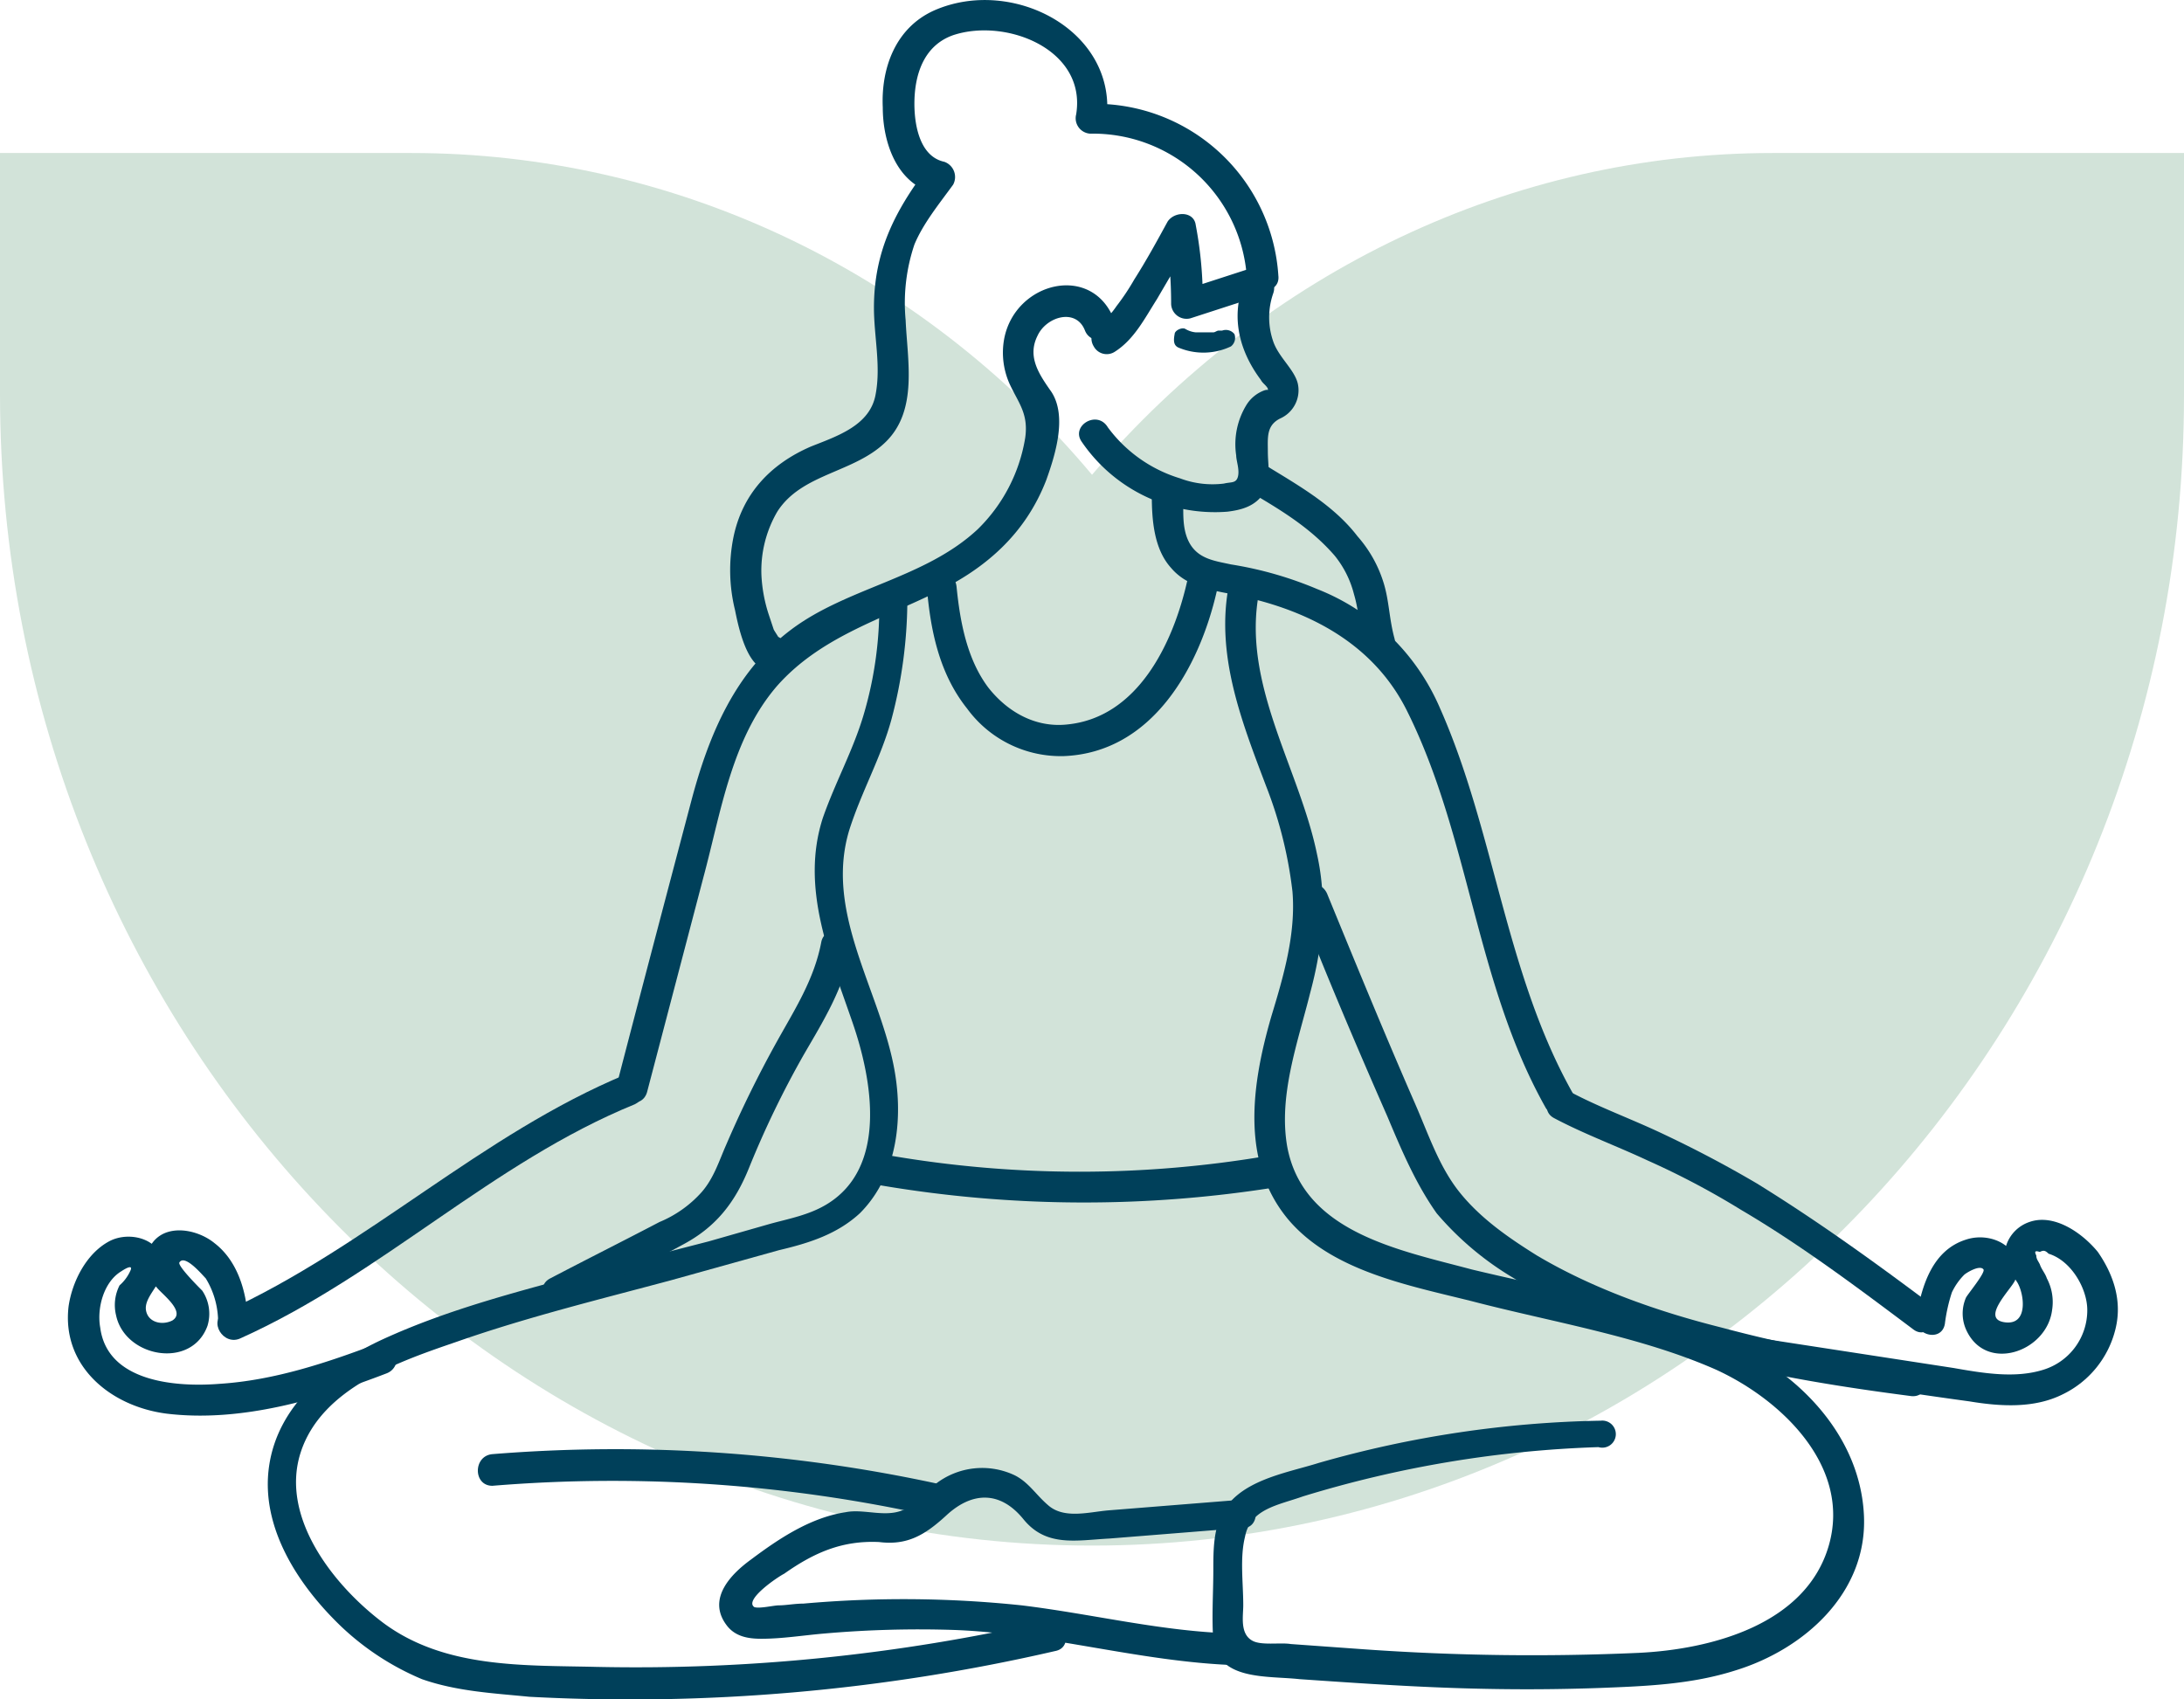
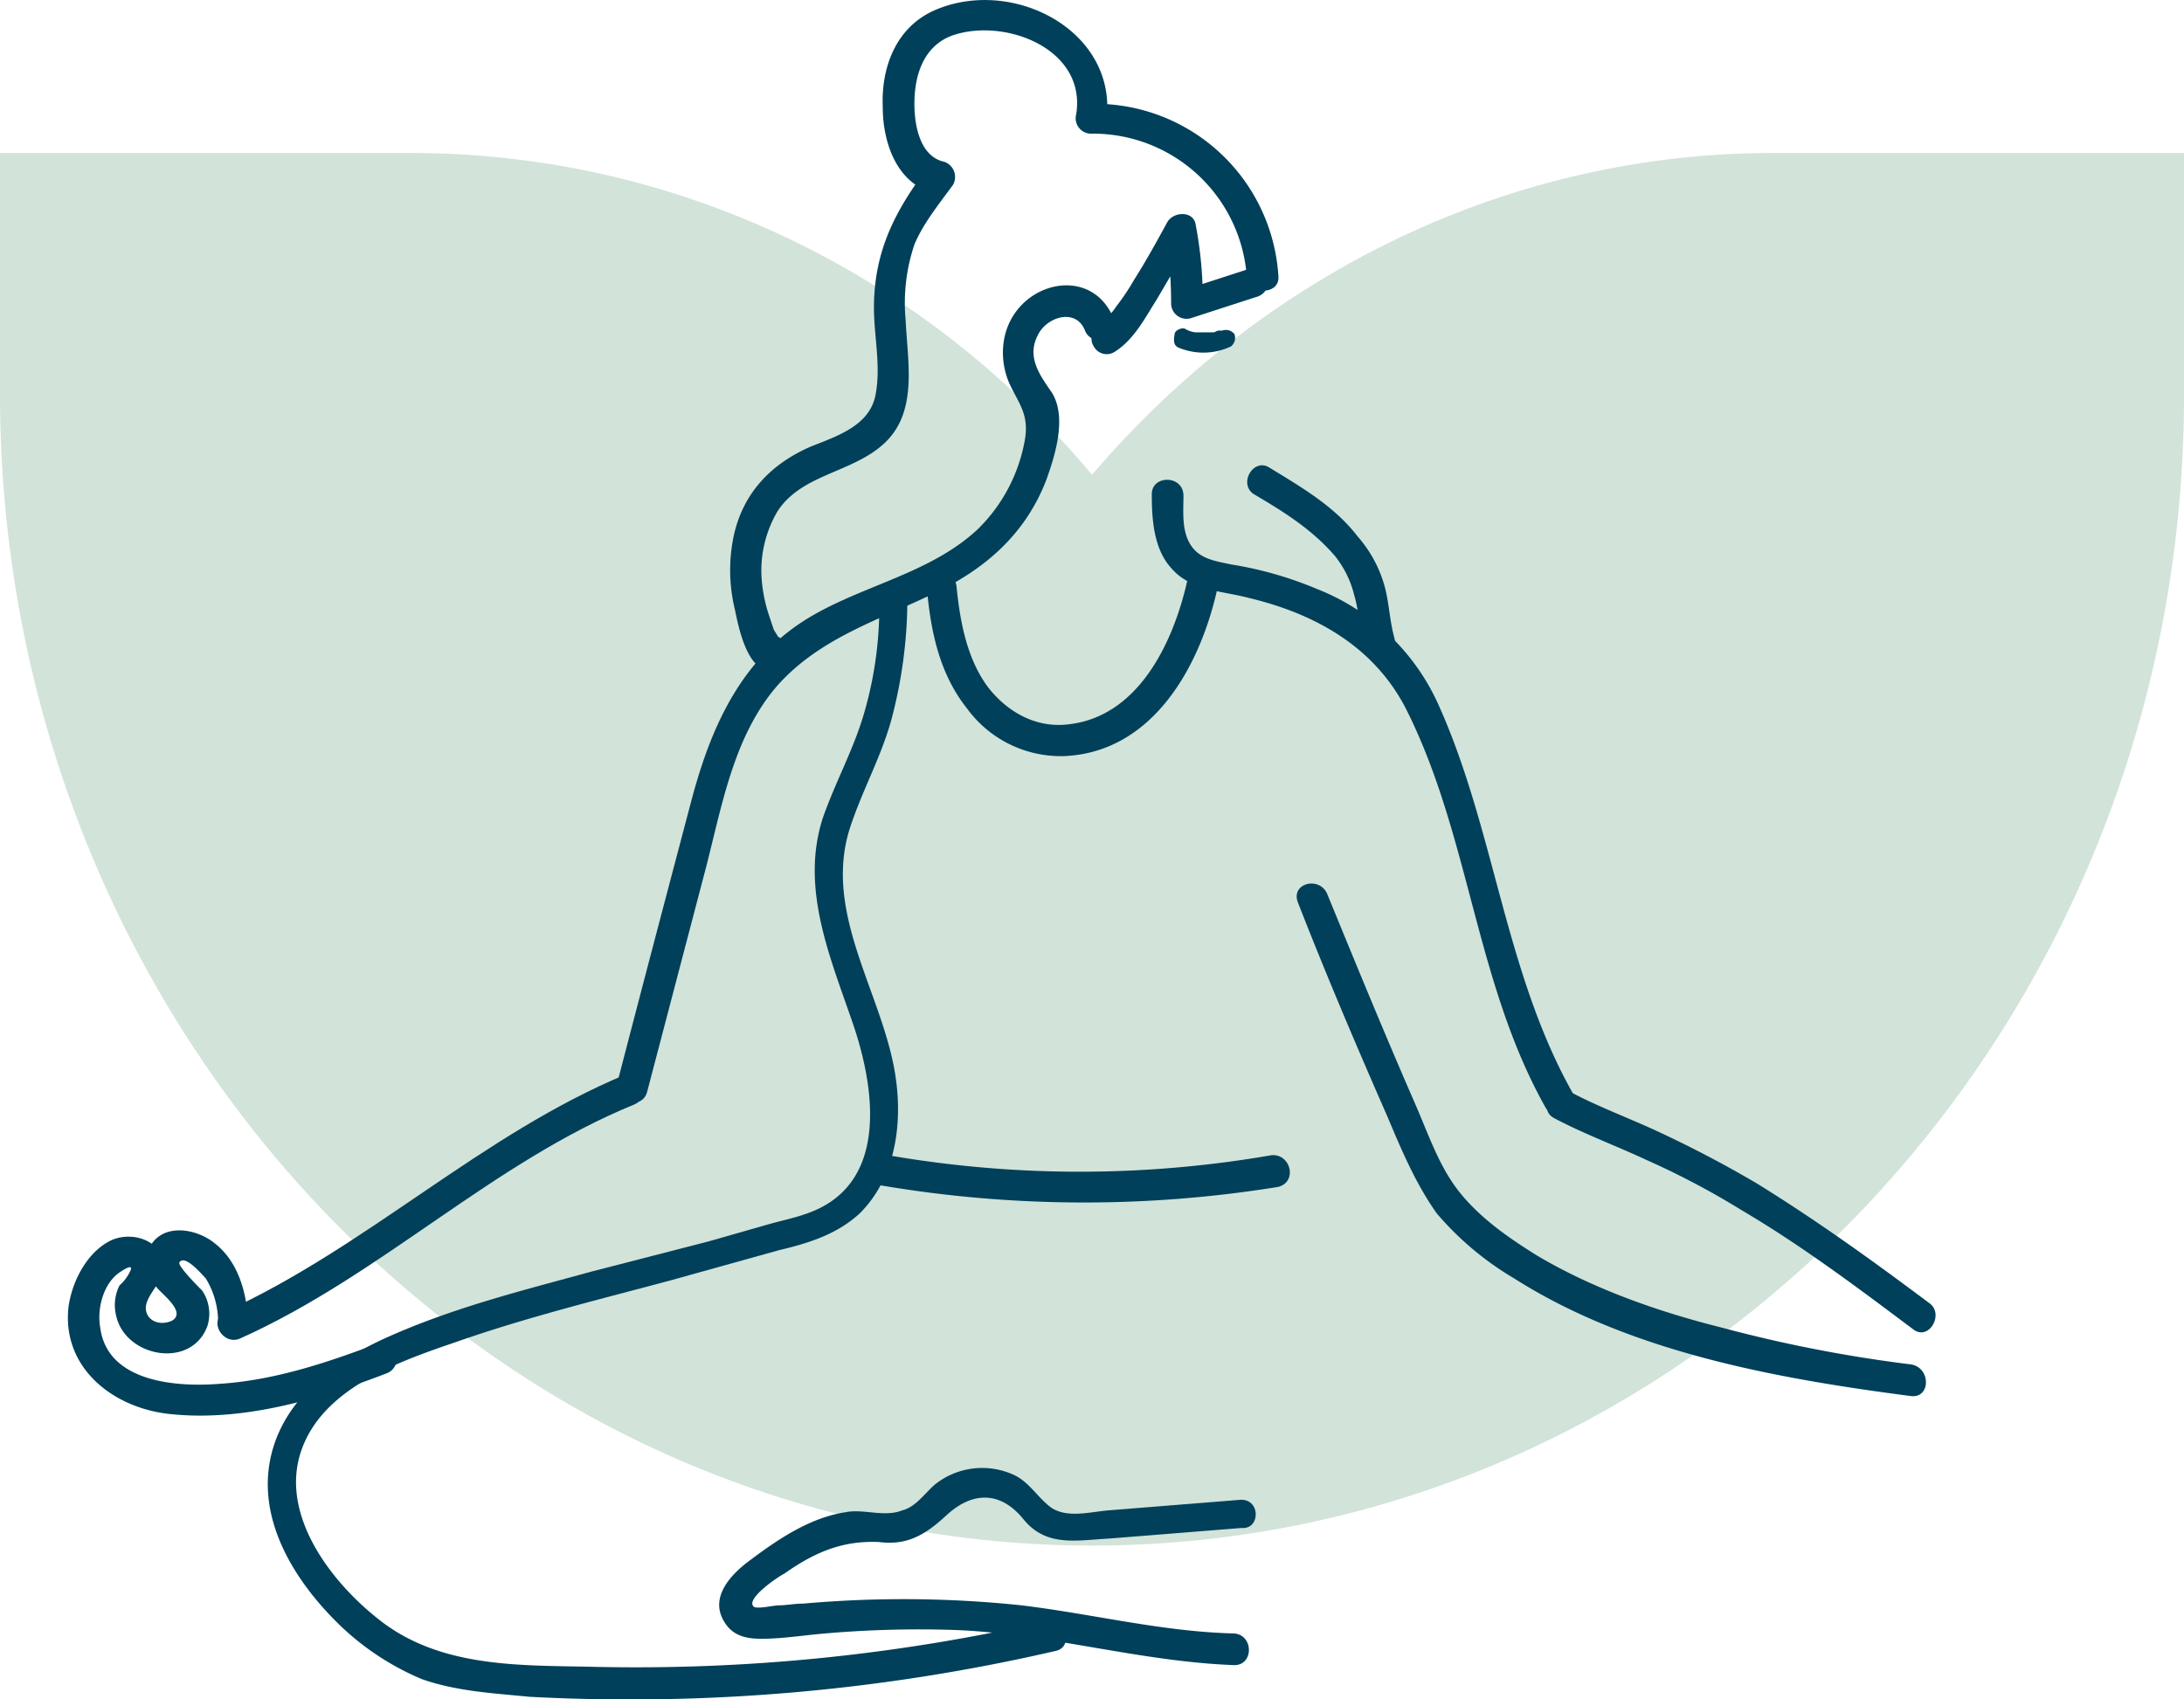
<svg xmlns="http://www.w3.org/2000/svg" id="General-Health-Icon_Large" data-name="General-Health-Icon Large" width="316.891" height="246.584" viewBox="0 0 316.891 246.584">
  <path id="Path_3516" data-name="Path 3516" d="M158.745,224.875c87.26,0,158.445-74.757,158.445-166.865V22.8h-59.7c-37.762,0-73.482,17.095-98.741,46.691C133.741,39.64,97.766,22.8,60,22.8H.3V57.755c0,92.107,71.186,167.12,158.445,167.12" transform="translate(-0.3 -0.597)" fill="#d2e3d9" />
  <g id="Group_2226" data-name="Group 2226" transform="translate(9.853)">
    <path id="Path_3517" data-name="Path 3517" d="M53.007,48.666c.51,6.379,1.786,12.757,5.868,17.86a16.828,16.828,0,0,0,14.033,6.889c12.757-.51,19.646-12.757,22.2-23.984.51-2.807-3.572-4.082-4.337-1.276-2.041,8.93-7.144,19.646-17.35,20.667-4.593.51-8.675-1.786-11.482-5.358-3.062-4.082-4.082-9.44-4.593-14.543-.255-3.062-4.593-3.062-4.337-.255Z" transform="translate(71.602 36.302)" fill="#00405a" />
    <path id="Path_3518" data-name="Path 3518" d="M108.154,79.825a162.87,162.87,0,0,1-55.622,0c-2.807-.51-4.082,3.827-1.276,4.337a176.5,176.5,0,0,0,57.918.255c2.807-.765,1.786-4.848-1.021-4.593Z" transform="translate(66.463 87.81)" fill="#00405a" />
    <path id="Path_3519" data-name="Path 3519" d="M104.246,49.38a55.306,55.306,0,0,1-2.3,17.095c-1.531,5.1-4.082,9.7-5.868,14.8-3.317,10.206,1.021,20.156,4.337,29.852,2.807,8.165,5.1,20.922-3.827,26.28-2.551,1.531-5.358,2.041-8.165,2.807l-8.93,2.551L62.658,147.1c-10.206,2.807-20.667,5.358-30.617,9.951-7.654,3.572-15.054,9.44-16.329,18.37s4.337,17.35,10.461,23.218a38.8,38.8,0,0,0,11.737,7.654c5.1,1.786,10.461,2.041,15.564,2.551a274.285,274.285,0,0,0,76.288-6.634c2.807-.51,1.531-4.848-1.276-4.337a267.961,267.961,0,0,1-65.317,6.634c-10.461-.255-21.943.255-30.873-6.379-7.144-5.358-15.054-15.309-11.992-24.749s14.543-13.268,22.708-16.074c10.206-3.572,20.667-6.123,31.128-8.93L89.7,144.039c4.337-1.021,8.42-2.3,11.737-5.358,5.613-5.613,6.379-14.288,4.848-21.687-2.3-11.226-9.951-22.2-6.379-33.934,1.786-5.613,4.593-10.461,6.123-16.074a68.033,68.033,0,0,0,2.3-17.6c.255-2.807-4.338-2.807-4.082,0Z" transform="translate(13.473 37.374)" fill="#00405a" />
-     <path id="Path_3520" data-name="Path 3520" d="M94.387,101.579A220.978,220.978,0,0,0,29.58,97.242c-2.807.255-2.807,4.593,0,4.593a213.018,213.018,0,0,1,63.531,4.337c2.807.255,4.082-4.082,1.276-4.593Z" transform="translate(32.008 113.768)" fill="#00405a" />
-     <path id="Path_3521" data-name="Path 3521" d="M125.5,169.7a158.1,158.1,0,0,0-40.823,6.123c-4.848,1.531-11.992,2.551-14.288,7.909-1.021,2.3-1.021,5.1-1.021,7.654,0,3.317-.255,6.889,0,10.206.765,5.868,7.91,5.1,12.5,5.613,7.4.51,14.8,1.021,22.2,1.276s14.288.255,21.432,0c6.634-.255,13.268-.51,19.646-2.551,9.951-3.062,19.136-11.226,18.626-22.453s-8.93-20.156-18.626-24.749c-11.992-5.613-25.515-7.909-38.272-10.971-10.461-2.807-24.494-5.358-26.79-17.86-1.276-7.4,1.531-15.054,3.317-22.2,1.786-6.634,2.551-13.268,1.021-20.156C81.871,75.046,73.451,62.8,76,49.532c.51-2.807-3.827-4.082-4.337-1.276-2.041,10.206,1.786,19.9,5.358,29.342A61.218,61.218,0,0,1,80.85,92.906c.51,6.123-1.276,12.247-3.062,18.115-2.807,9.7-4.593,21.177,2.551,29.6,6.379,7.4,17.35,9.44,26.535,11.737,11.737,3.062,24.494,5.1,35.465,9.951,9.44,4.337,19.646,14.033,16.329,25.514s-17.095,15.054-27.556,15.564a345.333,345.333,0,0,1-39.8-.51L80.6,202.108c-1.531-.255-4.337.255-5.613-.51-1.786-1.021-1.276-3.572-1.276-5.1,0-3.317-.51-6.889.255-9.951.765-4.082,4.848-4.593,8.42-5.868a163.84,163.84,0,0,1,42.864-7.144,1.965,1.965,0,1,0,.255-3.827Z" transform="translate(96.828 36.457)" fill="#00405a" />
    <path id="Path_3522" data-name="Path 3522" d="M116.723,102.215l-19.136,1.531c-2.807.255-6.379,1.276-8.675-.765-1.786-1.531-2.807-3.317-4.848-4.337a11,11,0,0,0-11.482,1.276c-1.531,1.276-2.807,3.317-4.848,3.827-2.551,1.021-5.613-.255-8.165.255-5.1.765-9.7,3.827-13.778,6.889-2.807,2.041-6.379,5.613-3.572,9.44,1.276,1.786,3.317,2.041,5.1,2.041,3.062,0,6.123-.51,9.185-.765a156.947,156.947,0,0,1,18.881-.51c13.523.51,26.79,4.593,40.568,5.1,2.807,0,2.807-4.337,0-4.593-10.461-.255-20.412-2.807-30.873-4.082a163.861,163.861,0,0,0-31.638-.255c-1.276,0-2.551.255-3.572.255-.765,0-2.807.51-3.572.255-1.531-1.021,3.317-4.337,4.337-4.848,4.337-3.062,8.42-4.848,13.778-4.593,4.082.51,6.634-1.021,9.7-3.827,3.827-3.572,7.91-3.572,11.226.51s7.654,3.062,12.5,2.807l19.136-1.531c2.807.255,2.807-4.337-.255-4.082Z" transform="translate(53.301 115.429)" fill="#00405a" />
    <path id="Path_3523" data-name="Path 3523" d="M107.661,35.616c-3.062-8.675-14.543-5.868-16.074,2.551a11.1,11.1,0,0,0,.765,6.379c1.276,2.807,2.807,4.337,2.3,7.909A23.906,23.906,0,0,1,87.76,65.723c-7.654,7.144-18.881,8.42-27.045,14.543s-11.992,15.309-14.543,25c-3.572,13.523-7.144,27.045-10.716,40.823-.765,2.807,3.572,4.082,4.337,1.276l8.165-31.128c2.551-9.44,4.082-20.156,10.716-27.811,6.123-6.889,14.543-9.44,22.453-13.268,7.654-3.572,13.523-8.675,16.584-16.584,1.276-3.572,3.062-9.185.765-12.757-1.786-2.551-3.572-5.1-2.041-8.165,1.276-2.807,5.613-4.082,6.889-.765,1.021,2.551,5.358,1.276,4.337-1.276Z" transform="translate(44.248 11.08)" fill="#00405a" />
    <path id="Path_3524" data-name="Path 3524" d="M65.8,43.461c0,3.572.255,7.909,2.807,10.716,2.807,3.317,7.4,3.317,11.226,4.337,9.7,2.3,18.37,7.144,22.963,16.329,9.185,18.37,9.951,39.547,20.157,57.663a2.232,2.232,0,0,0,3.827-2.3c-9.7-17.35-11.226-37.761-19.136-55.622a32.2,32.2,0,0,0-17.86-17.35,53.8,53.8,0,0,0-12.5-3.572c-2.3-.51-4.848-.765-6.123-3.317-1.021-2.041-.765-4.593-.765-6.634,0-3.062-4.593-3.062-4.593-.255Z" transform="translate(91.467 28.24)" fill="#00405a" />
-     <path id="Path_3525" data-name="Path 3525" d="M71.569,68.676c-1.021,5.358-3.827,9.7-6.379,14.288a164.5,164.5,0,0,0-7.4,15.054c-1.021,2.3-1.786,4.848-3.572,6.889a16.85,16.85,0,0,1-6.123,4.337c-5.358,2.807-10.461,5.358-15.819,8.165-2.551,1.276-.255,5.1,2.3,3.827,5.613-2.807,11.226-5.613,16.84-8.675,4.848-2.551,7.654-6.123,9.7-11.226A137.3,137.3,0,0,1,69.017,85c2.807-4.848,5.868-9.7,6.889-15.564.51-2.3-3.827-3.572-4.337-.765Z" transform="translate(37.731 68.087)" fill="#00405a" />
    <path id="Path_3526" data-name="Path 3526" d="M74.194,67.032c4.082,10.461,8.42,20.667,13.012,31.128,2.041,4.848,4.082,9.7,7.144,14.033a44.217,44.217,0,0,0,11.226,9.44c16.84,10.716,38.017,14.543,57.663,17.095,2.807.255,2.807-4.082,0-4.593a202.153,202.153,0,0,1-27.556-5.358c-9.185-2.3-18.626-5.613-26.79-10.461-4.082-2.551-8.165-5.358-11.226-9.185s-4.593-8.675-6.634-13.268c-4.337-9.951-8.42-19.9-12.5-29.852-1.021-2.807-5.358-1.786-4.337,1.021Z" transform="translate(104.25 63.863)" fill="#00405a" />
    <path id="Path_3527" data-name="Path 3527" d="M143.722,106.973c-8.165-6.123-16.329-11.992-25-17.35-4.337-2.551-8.675-4.848-13.523-7.144s-9.185-3.827-13.523-6.123c-2.551-1.276-4.848,2.551-2.3,3.827,4.337,2.3,9.185,4.082,13.523,6.123a115.291,115.291,0,0,1,13.523,7.144c8.675,5.1,16.84,11.226,25,17.35,2.3,1.786,4.593-2.3,2.3-3.827Z" transform="translate(126.319 82.094)" fill="#00405a" />
    <path id="Path_3528" data-name="Path 3528" d="M71.949,75.3c-20.922,8.675-37.506,25-58.173,34.445-2.551,1.276-.255,5.1,2.3,3.827,20.412-9.185,36.486-25.514,57.153-33.934,2.551-1.276,1.531-5.358-1.276-4.337Z" transform="translate(9.029 80.6)" fill="#00405a" />
    <path id="Path_3529" data-name="Path 3529" d="M85.177,34.252l-9.44,3.062,2.807,2.041a58.231,58.231,0,0,0-1.021-11.482c-.255-2.041-3.062-2.041-4.082-.51-1.531,2.807-3.062,5.613-4.848,8.42a33.243,33.243,0,0,1-2.551,3.827,13.373,13.373,0,0,1-2.551,2.807,2.184,2.184,0,0,0-.765,3.062,2.136,2.136,0,0,0,3.062.765c2.807-1.786,4.337-4.848,6.123-7.654,1.786-3.062,3.572-6.123,5.358-8.93l-4.082-.51a68.709,68.709,0,0,1,.765,10.206A2.241,2.241,0,0,0,76.757,41.4l9.44-3.062c3.062-.765,1.786-5.1-1.021-4.082Z" transform="translate(86.123 4.79)" fill="#00405a" />
    <path id="Path_3530" data-name="Path 3530" d="M72.178,44.743c4.337,2.551,8.42,5.1,11.737,8.93a14.55,14.55,0,0,1,2.807,5.613c.765,2.551.765,5.1,1.531,7.654.765,2.807,5.1,1.531,4.337-1.276s-.765-5.358-1.531-7.909a18.373,18.373,0,0,0-3.827-6.889c-3.317-4.337-8.165-7.144-12.757-9.951-2.3-1.531-4.593,2.3-2.3,3.827Z" transform="translate(99.887 26.958)" fill="#00405a" />
    <path id="Path_3531" data-name="Path 3531" d="M121.376,54.161a26.663,26.663,0,0,0-27.045-25l2.041,2.807c2.041-13.268-13.523-21.432-25-16.329-5.613,2.551-7.654,8.42-7.4,14.033,0,5.1,2.041,11.226,7.654,12.5L70.347,38.6c-4.593,6.123-7.654,11.992-7.654,20.156,0,4.082,1.021,8.42.255,12.5-.765,4.593-5.613,6.123-9.44,7.654-5.868,2.551-9.951,6.889-11.226,13.268a24.222,24.222,0,0,0,.255,10.461c.51,2.551,1.531,7.144,3.827,8.42a2.738,2.738,0,0,0,2.807-.255l.255-.255a2.287,2.287,0,0,0,.255-2.807v-.255c-1.021-2.551-5.1-.255-3.827,2.3v.255l.255-2.807-.255.255,2.807-.255c1.276.765-.255-1.276-.51-1.786l-.765-2.3a21.7,21.7,0,0,1-1.021-5.613,16.983,16.983,0,0,1,2.3-9.185c3.572-5.613,11.226-5.613,15.819-10.206s3.062-11.737,2.807-17.6a26.524,26.524,0,0,1,1.276-10.971c1.276-3.062,3.572-5.868,5.613-8.675A2.34,2.34,0,0,0,72.9,37.576c-3.572-.765-4.337-5.358-4.337-8.42,0-4.082,1.276-8.42,5.613-9.951,7.654-2.551,19.391,2.041,17.86,11.482a2.241,2.241,0,0,0,2.041,2.807,22.382,22.382,0,0,1,22.708,20.667c.255,2.807,4.848,2.807,4.593,0Z" transform="translate(54.261 -14.098)" fill="#00405a" />
-     <path id="Path_3532" data-name="Path 3532" d="M62.016,53.9A23.393,23.393,0,0,0,83.193,64.1c2.041-.255,4.082-.765,5.358-2.807,1.021-1.786.51-3.827.51-5.868s-.255-3.827,1.786-4.848a4.473,4.473,0,0,0,2.551-5.1c-.51-2.041-2.807-3.827-3.572-6.123a10.62,10.62,0,0,1,0-6.889c1.021-2.807-3.317-3.827-4.337-1.276-1.786,4.848-.51,9.7,2.551,13.778.255.51.765.765,1.021,1.276,0,.51.255,0-.51.255A5.1,5.1,0,0,0,86,48.539a10.905,10.905,0,0,0-1.531,7.4c0,.765.51,2.041.255,3.062s-1.021.765-2.041,1.021a13.374,13.374,0,0,1-6.379-.765,20.354,20.354,0,0,1-10.461-7.4C64.312,49.3,60.485,51.6,62.016,53.9Z" transform="translate(85.046 10.15)" fill="#00405a" />
-     <path id="Path_3533" data-name="Path 3533" d="M130.008,98.591A24.269,24.269,0,0,1,131.029,94a9.163,9.163,0,0,1,1.786-2.551c.255-.255,2.3-1.531,2.807-.765.255.51-2.3,3.572-2.551,4.082a5.75,5.75,0,0,0,0,4.593c2.807,6.379,11.737,3.317,12.5-2.807a7.362,7.362,0,0,0-.765-4.593c-.255-.765-.765-1.276-1.021-2.041-.255-.51-.51-.765-.51-1.276-.255-.51-.255-.765.51-.51.51-.255.765-.255,1.276.255,3.317,1.021,5.613,5.1,5.613,8.165a9.033,9.033,0,0,1-6.379,8.675c-4.082,1.276-8.675.51-13.012-.255l-29.852-4.593c-2.807-.51-4.082,3.827-1.276,4.337,11.226,1.786,22.2,3.572,33.424,5.1,4.593.765,9.44,1.021,13.523-1.021a14.258,14.258,0,0,0,7.654-9.44c1.021-4.082-.255-7.909-2.551-11.226-2.3-2.807-6.379-5.613-9.951-4.337a5.352,5.352,0,0,0-3.317,3.317c-.51,2.041.51,3.827,1.531,5.358s1.786,6.379-1.786,5.868,1.021-4.848,1.531-6.123c1.531-4.593-3.317-7.144-7.144-5.868-4.848,1.531-6.379,6.634-7.144,10.971-.765,2.807,3.572,4.082,4.082,1.276Z" transform="translate(142.33 93.538)" fill="#00405a" />
    <path id="Path_3534" data-name="Path 3534" d="M67.924,35.648a9.3,9.3,0,0,0,7.4-.255,1.578,1.578,0,0,0,.51-1.786,1.578,1.578,0,0,0-1.786-.51h-.51c-.255,0-.51.255-.765.255H70.22a3.626,3.626,0,0,1-1.531-.51c-.51-.255-1.531.255-1.531.765-.255,1.276,0,1.786.765,2.041Z" transform="translate(93.426 14.876)" fill="#00405a" />
    <path id="Path_3535" data-name="Path 3535" d="M30.284,96.9c-.255-4.082-1.531-8.42-4.848-10.971-2.807-2.3-8.165-3.062-9.7,1.276a5.472,5.472,0,0,0,1.276,5.1c.765,1.021,4.337,3.572,2.3,4.848-1.531.765-3.572.255-3.827-1.531s2.041-3.572,2.3-5.358c1.021-4.593-4.337-6.379-7.654-4.593S4.77,91.54,4.259,95.112c-1.021,8.675,6.123,14.543,14.288,15.564,10.716,1.276,21.943-2.041,31.893-5.868,2.551-1.021,1.531-5.358-1.276-4.337-7.4,2.807-15.054,5.358-22.963,5.868-6.379.51-16.329-.255-17.35-8.165-.51-2.807.51-6.634,3.062-8.165.765-.51,1.786-1.021,1.276,0a6.141,6.141,0,0,1-1.531,2.041,6.286,6.286,0,0,0-.51,4.337c1.276,6.123,10.971,7.909,13.268,1.531a6.01,6.01,0,0,0-.765-5.1c-.51-.51-3.572-3.572-3.317-4.082.765-1.276,3.317,1.786,3.827,2.3A12.134,12.134,0,0,1,25.947,96.9c.255,2.807,4.593,2.807,4.337,0Z" transform="translate(-4.162 94.465)" fill="#00405a" />
  </g>
</svg>